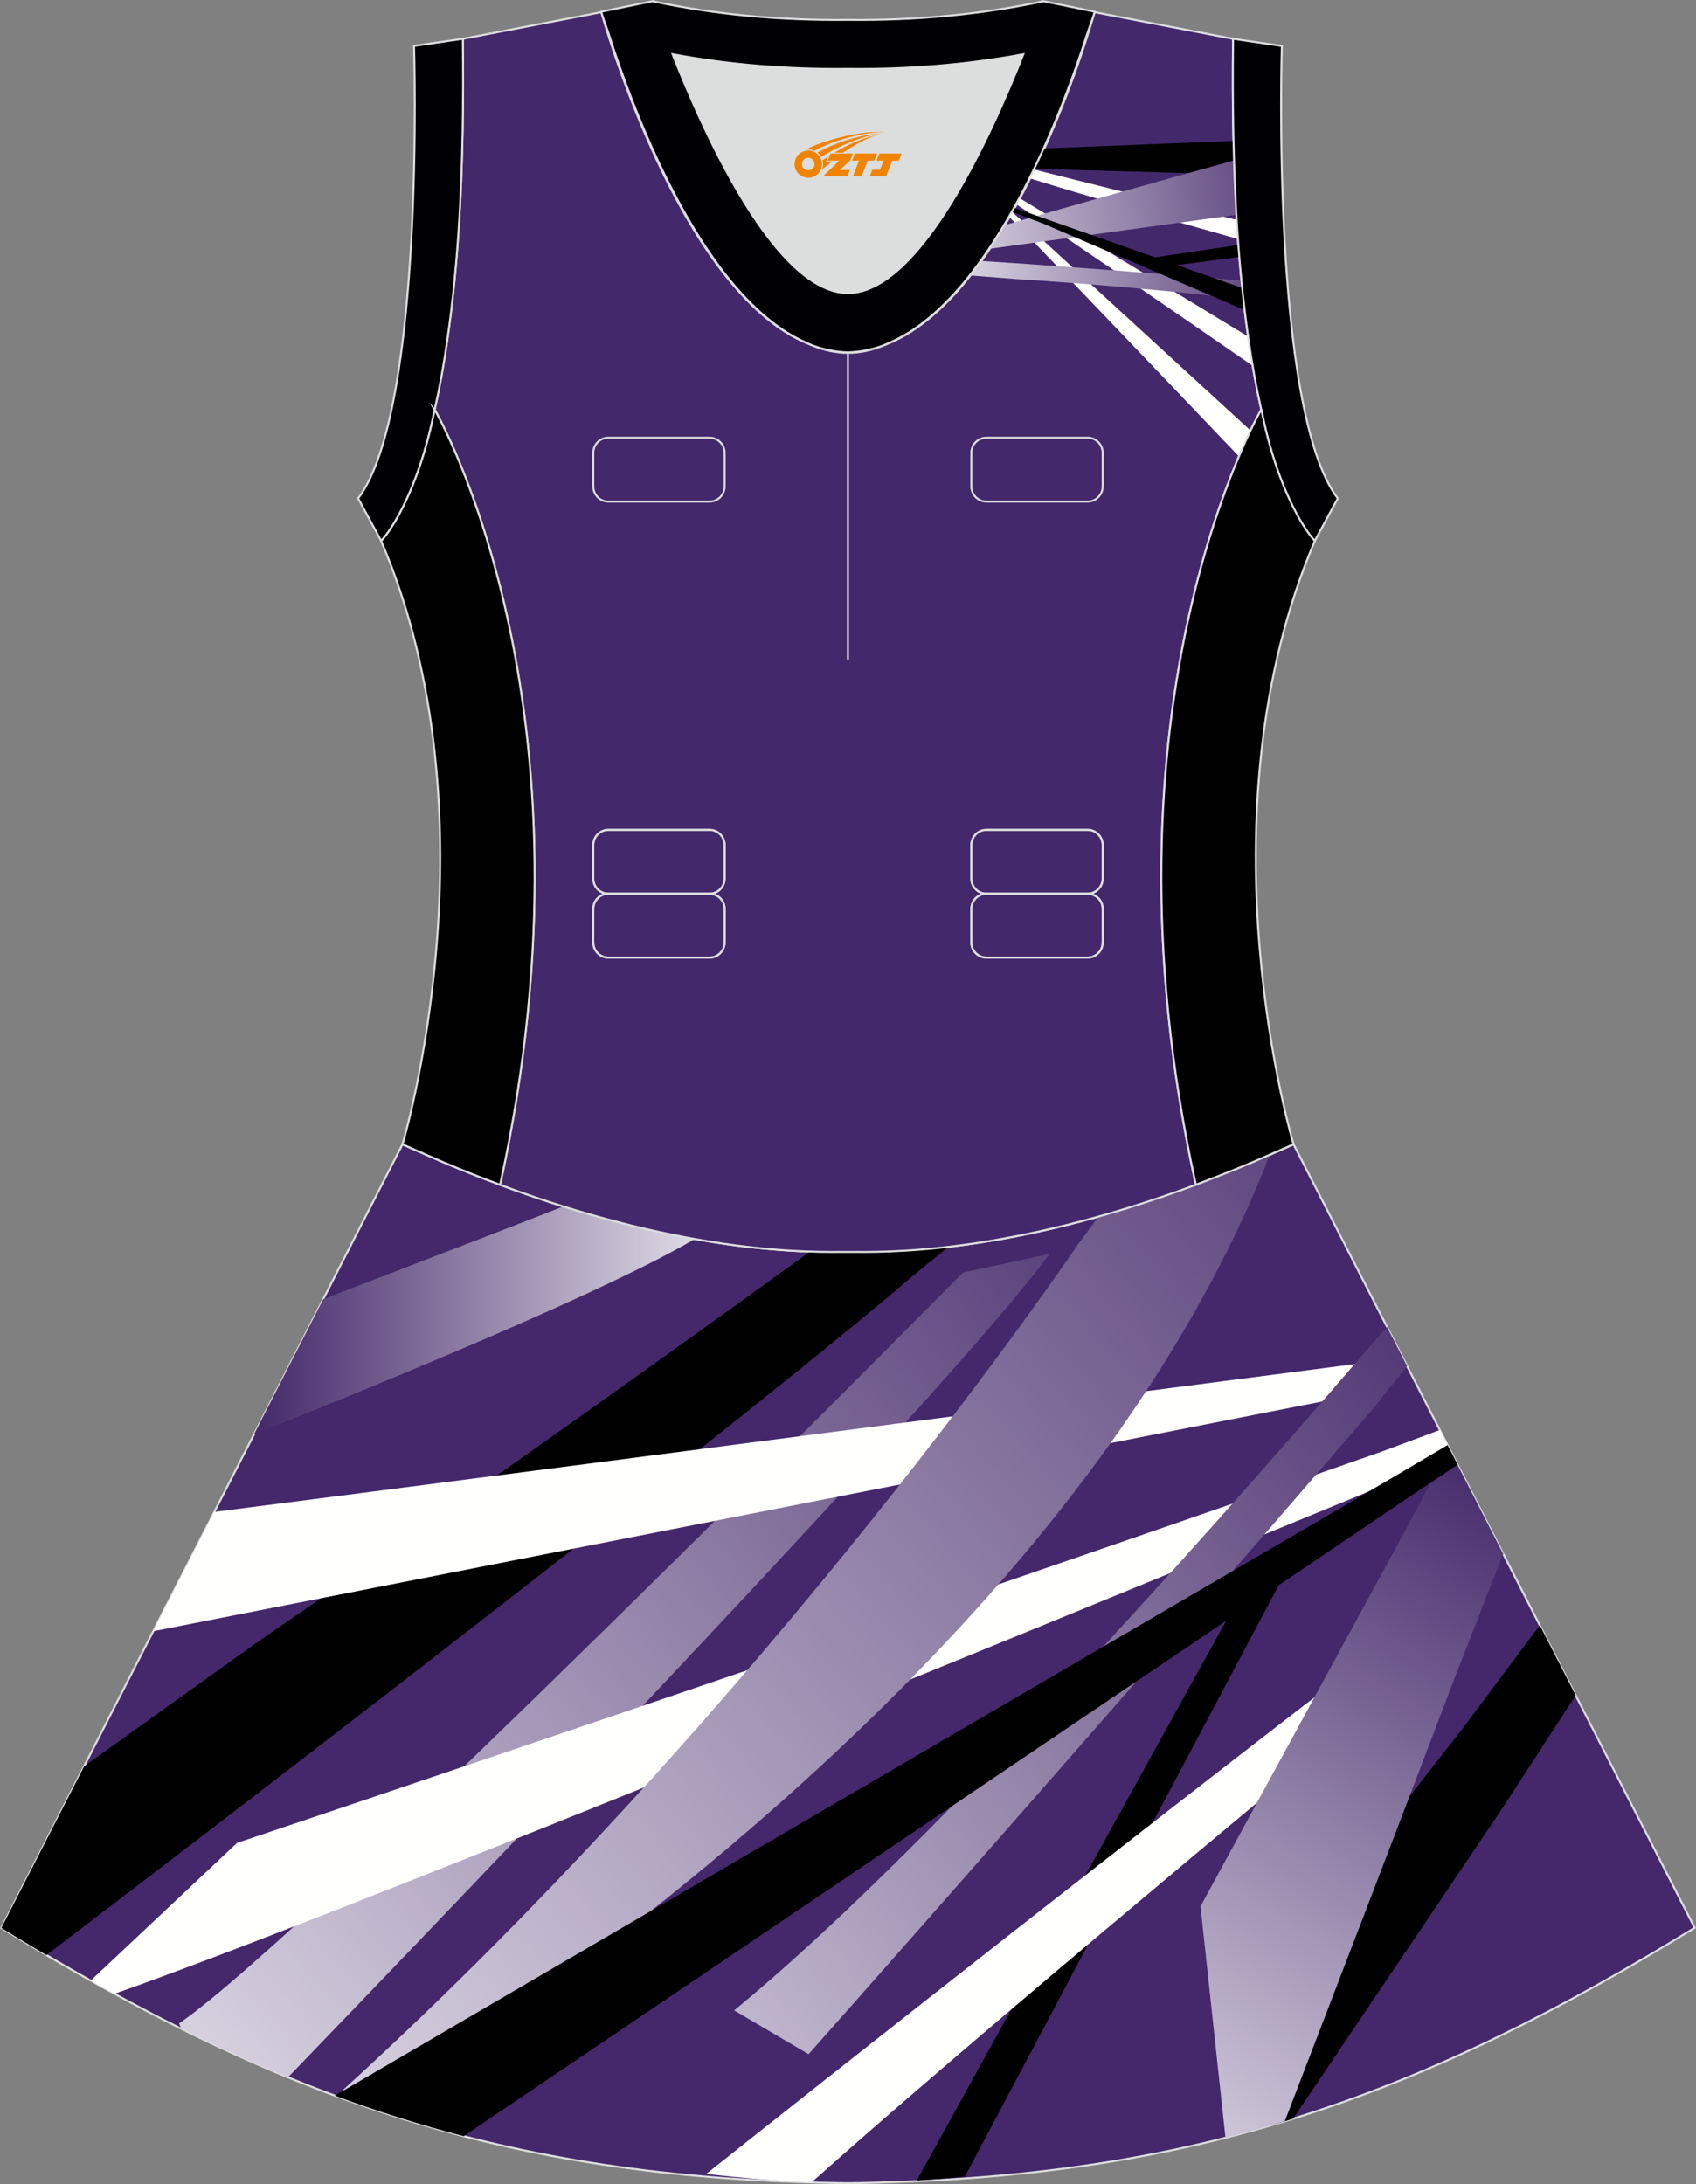
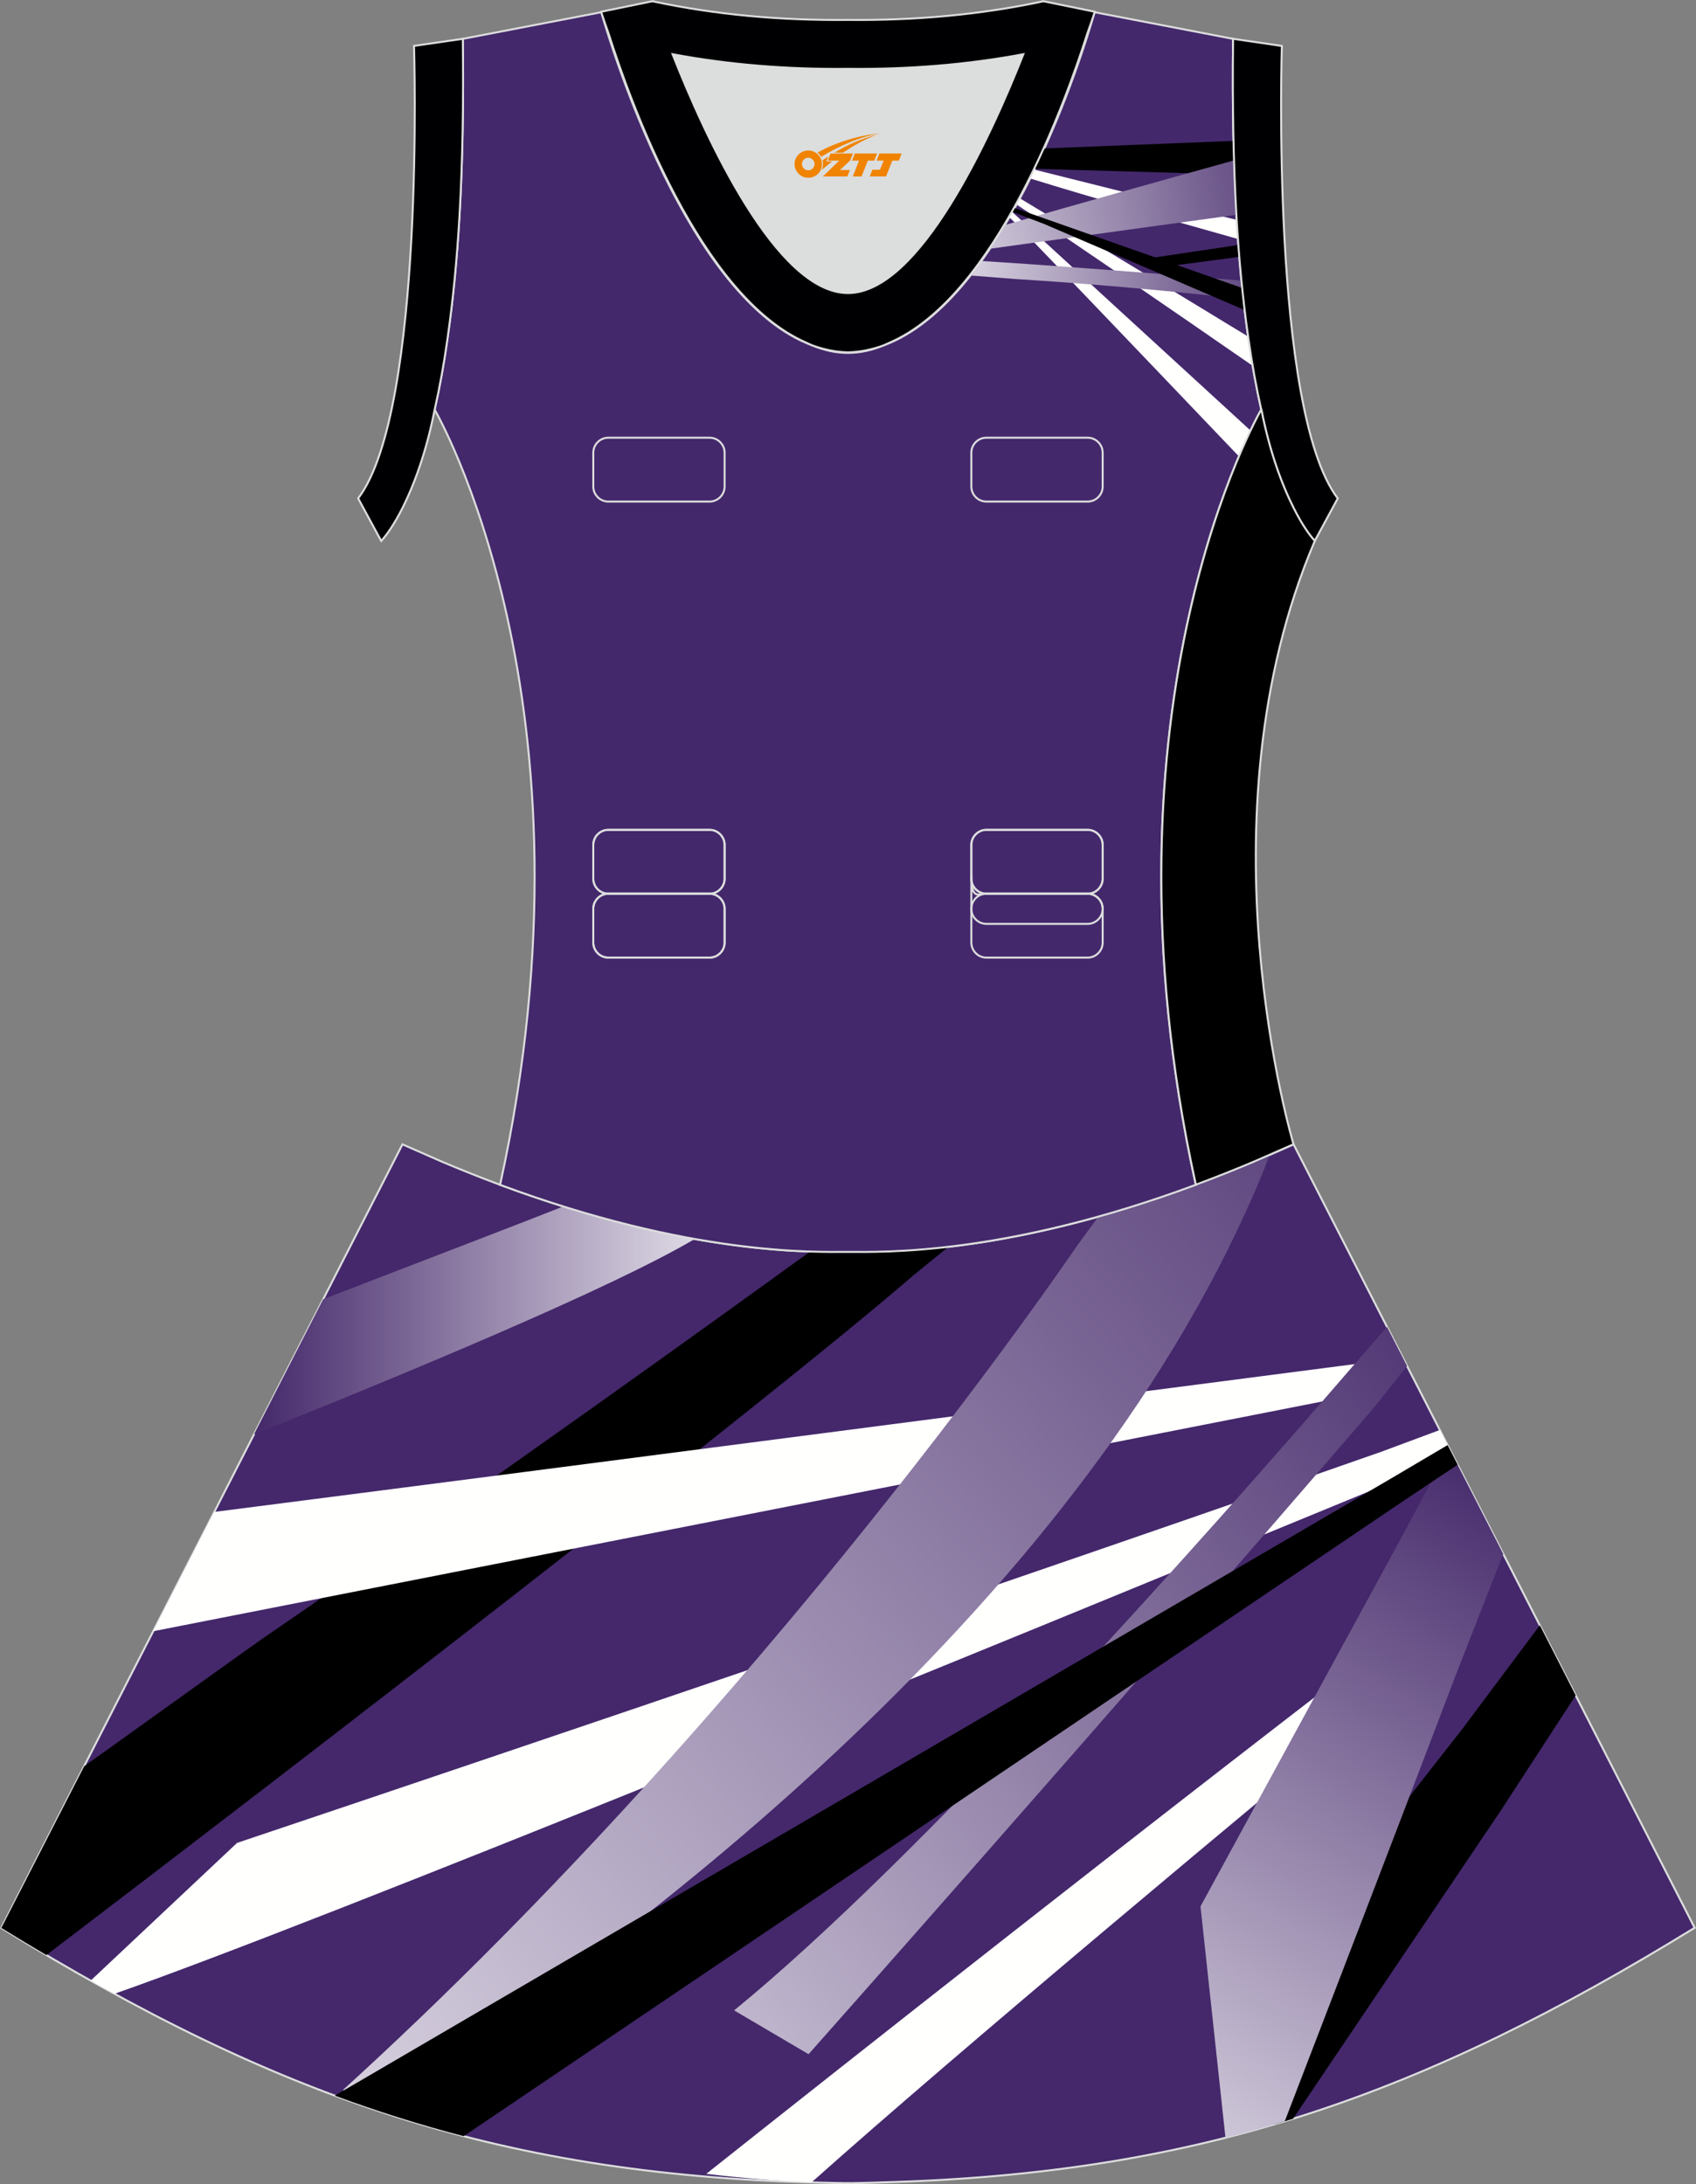
<svg xmlns="http://www.w3.org/2000/svg" version="1.1" id="图层_1" x="0px" y="0px" width="380.2px" height="489.6px" viewBox="0 0 380.2 489.6" enable-background="new 0 0 380.2 489.6" xml:space="preserve">
  <rect x="0" y="0" width="380.2" height="489.6" fill="#808080" stroke="none" />
  <g>
    <g>
      <path fill-rule="evenodd" clip-rule="evenodd" fill="#44286B" stroke="#DCDDDD" stroke-width="0.446" stroke-miterlimit="22.926" d="    M90.17,256.61L0.3,432.15c62.22,38.24,112.64,55.9,186.85,57.16v0.01c0.57,0.01,1.15,0.02,1.72,0.02v0.02h0.08l0,0    c0.38,0,0.76-0.01,1.15-0.01h0.01h0.01h0.01c0.38,0,0.76,0.01,1.15,0.01l0,0h0.08v-0.02c0.57-0.01,1.15-0.02,1.72-0.02v-0.01    c1.4-0.02,2.81-0.06,4.21-0.11c0.15,0,0.3-0.01,0.45-0.02c71.66-1.92,121.26-19.63,182.16-57.06L290,256.53l0,0l0,0l-0.01-0.02    l-0.01,0.01h-0.01l-8.95,3.93h-0.01c-4.45,1.88-8.76,3.58-12.92,5.13c-38.45,14.29-64.53,15.04-75.02,15.05h-0.06h-0.06h-0.06    h-0.06h-0.05h-0.01h-0.05h-0.05h-0.05h-0.11h-0.05h-0.11h-0.05h-0.03h-0.02h-0.05h-0.05h-0.1H192h-0.05h-0.05h-0.05h-0.05h-0.02    h-0.03h-0.05h-0.05h-0.05h-0.05h-0.05h-0.05h-0.05h-0.05h-0.05h-0.01h-0.03h-0.05h-0.05h-0.05h-0.04h-0.04h-0.04h-0.04h-0.04    h-0.04l0,0h-0.04h-0.04h-0.04h-0.04h-0.04h-0.04h-0.04h-0.04h-0.04h-0.03h-0.01h-0.04h-0.04h-0.04h-0.04h-0.04h-0.03h-0.04h-0.04    h-0.04h-0.02l0,0h-0.01h-0.02h-0.04h-0.04h-0.04h-0.04h-0.04h-0.04h-0.04h-0.04h-0.04h-0.01h-0.03h-0.04h-0.04h-0.04h-0.04h-0.04    h-0.04h-0.04h-0.04h-0.04l0,0h-0.04h-0.04h-0.04h-0.03h-0.05h-0.04h-0.04h-0.04h-0.05h-0.03h-0.02h-0.04h-0.05h-0.05h-0.05h-0.05    h-0.05h-0.05h-0.05h-0.05h-0.03h-0.02h-0.05h-0.05h-0.05h-0.05h-0.05h-0.1H188h-0.05h-0.02h-0.03h-0.05h-0.11h-0.05h-0.11h-0.05    h-0.05h-0.06h-0.01h-0.05h-0.05h-0.06h-0.05h-0.06c-10.49-0.01-36.57-0.77-75.02-15.05c-4.16-1.54-8.47-3.25-12.92-5.13l0,0    l-8.95-3.93l0,0l-0.01-0.01L90.17,256.61z" />
      <linearGradient id="SVGID_1_" gradientUnits="userSpaceOnUse" x1="56.93" y1="2638.695" x2="176.698" y2="2638.695" gradientTransform="matrix(1 0 0 1 0 -2342.71)">
        <stop offset="0" style="stop-color:#44286A" />
        <stop offset="1" style="stop-color:#FFFFFF" />
      </linearGradient>
      <path fill-rule="evenodd" clip-rule="evenodd" fill="url(#SVGID_1_)" d="M126.26,270.43c-6.95,2.77-32.13,12.44-53.81,20.79    l-15.52,30.31c33.3-13.32,79.82-32.6,98.8-43.8C147.26,276.21,137.4,273.91,126.26,270.43z" />
      <linearGradient id="SVGID_2_" gradientUnits="userSpaceOnUse" x1="278.582" y1="2596.13" x2="-19.743" y2="2859.22" gradientTransform="matrix(1 0 0 1 0 -2342.71)">
        <stop offset="0" style="stop-color:#44286A" />
        <stop offset="1" style="stop-color:#FFFFFF" />
      </linearGradient>
-       <path fill-rule="evenodd" clip-rule="evenodd" fill="url(#SVGID_2_)" d="M235.26,281.07l-19.39,4.17    c0,0-146.3,148.21-175.75,168.33l0.57,1.19c8,3.98,15.93,7.6,23.88,10.87C102.54,426.27,215.32,308.74,235.26,281.07z" />
      <path fill-rule="evenodd" clip-rule="evenodd" d="M10.4,438.23c58.07-44.2,160.1-122.85,194.33-152.33    c0.56-0.49,4.18-3.41,7.91-6.43c-8.83,1.03-15.42,1.15-19.57,1.15h-0.06h-0.06h-0.06h-0.06h-0.05h-0.01h-0.05h-0.05h-0.05h-0.11    h-0.05h-0.11h-0.05h-0.03h-0.02h-0.05h-0.05h-0.1H192h-0.05h-0.05h-0.05h-0.05h-0.02h-0.03h-0.05h-0.05h-0.05h-0.05h-0.05h-0.05    h-0.05h-0.05h-0.05h-0.01h-0.03h-0.05h-0.05h-0.05h-0.04h-0.04h-0.04h-0.04h-0.04h-0.04l0,0h-0.04h-0.04h-0.04h-0.04h-0.04h-0.04    h-0.04h-0.04h-0.04h-0.03h-0.01h-0.04h-0.04h-0.04h-0.04h-0.04h-0.03h-0.04h-0.04h-0.04h-0.02l0,0h-0.01h-0.02h-0.04h-0.04h-0.04    h-0.04h-0.04h-0.04h-0.04h-0.04h-0.04h-0.01h-0.03h-0.04h-0.04h-0.04h-0.04h-0.04h-0.04h-0.04h-0.04h-0.04l0,0h-0.04h-0.04h-0.04    h-0.03h-0.05h-0.04h-0.04h-0.04h-0.05h-0.03h-0.02h-0.04h-0.05h-0.05h-0.05h-0.05h-0.05h-0.05h-0.05h-0.05h-0.03h-0.02h-0.05    h-0.05h-0.05h-0.05h-0.05h-0.1H188h-0.05h-0.02h-0.03h-0.05h-0.11h-0.05h-0.11h-0.05h-0.05h-0.06h-0.01h-0.05h-0.05h-0.06h-0.05    h-0.06c-1.51,0-3.34-0.02-5.48-0.09c-1.57,1.11-2.77,1.96-3.23,2.29c-13.13,9.52-65.95,47.7-119.62,84.5    c-1.51,1.03-20.72,14.81-39.94,28.59L0.3,432.15C3.7,434.24,7.06,436.26,10.4,438.23z" />
      <path fill-rule="evenodd" clip-rule="evenodd" fill="#FFFFFE" d="M34.35,365.64l274.71-53.98l-2.18-6.31    c-50.81,6.57-173.57,22.63-258.84,33.55L34.35,365.64z" />
      <path fill-rule="evenodd" clip-rule="evenodd" fill="#FFFFFE" d="M25.66,446.91c45.9-16.08,189.99-74.98,289.99-116.22l9.07-6.36    l-1.94-3.8c-6.44,2.4-12.54,4.67-13.12,4.88C204.3,362.35,53.14,413.09,53.14,413.09l-32.81,30.86    C22.1,444.95,23.88,445.94,25.66,446.91z" />
      <linearGradient id="SVGID_3_" gradientUnits="userSpaceOnUse" x1="346.002" y1="2561.438" x2="-6.764" y2="2873.169" gradientTransform="matrix(1 0 0 1 0 -2342.71)">
        <stop offset="0" style="stop-color:#44286A" />
        <stop offset="1" style="stop-color:#FFFFFF" />
      </linearGradient>
      <path fill-rule="evenodd" clip-rule="evenodd" fill="url(#SVGID_3_)" d="M76.88,468.47c2.88,0.95,5.85,1.91,8.9,2.85    c56.59-36.51,158.07-112.48,197.48-208.9l1.36-3.56l-0.9,0.4l-2.69,1.19h-0.02l-0.21,0.09l0,0l-0.41,0.17l0,0    c-4.23,1.78-8.33,3.4-12.29,4.87c-4.15,1.54-8.15,2.92-12,4.16l-0.16,0.05l-0.18,0.06c-0.45,0.15-0.9,0.29-1.35,0.43l-0.14,0.04    l-0.04,0.01c-0.5,0.16-1,0.31-1.49,0.47l-0.11,0.03l-0.22,0.07l-1.17,0.35l-0.43,0.13l-0.71,0.21l-0.32,0.1l-0.65,0.19l-0.32,0.09    l-0.32,0.09c-0.43,0.12-0.86,0.25-1.28,0.37l-0.32,0.09l-0.64,0.18l-4.71,6.4C241.52,279.11,172.31,381.68,76.88,468.47z" />
      <path fill-rule="evenodd" clip-rule="evenodd" d="M285.89,473.89c0.53-0.15,0.31,0.83-0.22,2.3c1.4-0.41,2.8-0.83,4.2-1.27    l46.6-69.12l16.76-25.78l-8.04-15.71l-17.39,23.26l-49.26,62.89L285.89,473.89z" />
-       <path fill-rule="evenodd" clip-rule="evenodd" d="M205.51,488.77c3.6-0.23,7.21-0.53,10.79-0.89l75.48-142.22l-8.5,2.44    L205.51,488.77z" />
      <path fill-rule="evenodd" clip-rule="evenodd" fill="#FFFFFE" d="M158.33,487.27c7.82,0.93,15.73,1.58,23.64,1.87    c33.41-29.77,93.84-80.27,145.84-123.27l-2.96-8.56C260.34,406.49,183.72,467.12,158.33,487.27z" />
      <linearGradient id="SVGID_4_" gradientUnits="userSpaceOnUse" x1="346.737" y1="2676.132" x2="232.166" y2="2865.512" gradientTransform="matrix(1 0 0 1 0 -2342.71)">
        <stop offset="0" style="stop-color:#44286A" />
        <stop offset="1" style="stop-color:#FFFFFF" />
      </linearGradient>
      <path fill-rule="evenodd" clip-rule="evenodd" fill="url(#SVGID_4_)" d="M288.01,475.49c10.11-26.3,25.81-67.01,38.29-99.91    c0.42-1.1,5.48-13.99,10.69-27.25l-12.15-23.72l-10.05,18.89l-45.67,83.82l5.6,51.87C279.2,478.05,283.63,476.82,288.01,475.49z" />
      <linearGradient id="SVGID_5_" gradientUnits="userSpaceOnUse" x1="349.279" y1="2639.384" x2="64.065" y2="2866.767" gradientTransform="matrix(1 0 0 1 0 -2342.71)">
        <stop offset="0" style="stop-color:#44286A" />
        <stop offset="1" style="stop-color:#FFFFFF" />
      </linearGradient>
      <path fill-rule="evenodd" clip-rule="evenodd" fill="url(#SVGID_5_)" d="M310.93,297.41c-3.88,4.46-7.05,8.11-7.37,8.48    c-33.81,39.18-97.41,110.78-138.99,144.74l16.69,9.82c0,0,67.99-76.62,126.71-144.9c0.25-0.29,3.65-4.56,7.46-9.35L310.93,297.41z    " />
      <path fill-rule="evenodd" clip-rule="evenodd" d="M103.95,478.82l209.76-141.78l13.05-8.72l-2.25-4.4l-12.41,7.33L75.06,469.74    C84.56,473.25,94.14,476.28,103.95,478.82z" />
    </g>
    <path fill-rule="evenodd" clip-rule="evenodd" fill="#DCDDDD" d="M229.4,12.16c-7.46,18.87-23.33,53.53-39.31,53.53   s-31.85-34.66-39.31-53.53c12.63,2.36,25.74,3.42,39.31,3.28l0,0C203.66,15.58,216.77,14.52,229.4,12.16z" />
    <path fill-rule="evenodd" clip-rule="evenodd" fill="#44286C" stroke="#DCDDDD" stroke-width="0.446" stroke-miterlimit="22.926" d="   M276.42,9.37c0-0.22,0.01-0.43,0.01-0.65C276.43,8.94,276.43,9.16,276.42,9.37L276.42,9.37L276.42,9.37z M103.76,9.37   c0-0.22,0-0.43-0.01-0.65C103.76,8.94,103.76,9.16,103.76,9.37L103.76,9.37L103.76,9.37z M103.01,48.32c0-0.02,0-0.03,0-0.05   s0-0.03,0-0.04c0.68-11.9,0.89-24.69,0.75-38.19c0-0.22,0-0.44-0.01-0.66l-0.01-0.65c0-0.01,0-0.02,0-0.02l31.04-5.97   c0,0,0.07,0.22,0.21,0.63c2.06,7.13,19.22,63.9,47.17,74.07c2.59,1.07,5.24,1.66,7.93,1.66c2.69,0,5.34-0.59,7.93-1.66   c27.95-10.17,45.11-66.94,47.17-74.07c0.14-0.41,0.21-0.63,0.21-0.63l31.04,5.97c0,0.01,0,0.01,0,0.02l-0.01,0.65   c0,0.22-0.01,0.44-0.01,0.66c-0.15,13.5,0.07,26.29,0.75,38.19c0,0.02,0,0.03,0,0.04c0,0.02,0,0.03,0,0.05   c0,0.05,0.01,0.1,0.01,0.15c0.56,9.73,1.43,18.85,2.66,27.27c0,0.01,0,0.01,0,0.02c0.82,5.77,1.79,11.13,2.91,16.06   c0,0-38.42,65.7-14.68,173.76c-42.79,15.89-70.26,15.04-77.98,15.04s-35.18,0.85-77.98-15.04   C135.84,157.52,97.43,91.81,97.43,91.81c1.12-4.92,2.09-10.28,2.9-16.06c0-0.01,0-0.02,0-0.02c1.23-8.42,2.1-17.54,2.66-27.27   C103.01,48.41,103.01,48.36,103.01,48.32z" />
    <path fill-rule="evenodd" clip-rule="evenodd" fill="#FFFFFE" d="M277.73,102.3c-23.68-24.82-47.07-49.28-50.19-52.37l-1.25-1.21   c0.22-0.39,0.44-0.77,0.66-1.16l53.39,48.95C279.59,98.06,278.71,100,277.73,102.3z" />
    <path fill-rule="evenodd" clip-rule="evenodd" fill="#FFFFFE" d="M280.82,82c-18.8-13.01-39.31-27.1-52.92-36.15   c0.25-0.46,0.5-0.93,0.75-1.39c13.25,7.98,32.25,19.46,51.15,30.98l0.04,0.29c0,0,0,0.01,0,0.02   C280.15,77.89,280.48,79.97,280.82,82z" />
    <path fill-rule="evenodd" clip-rule="evenodd" d="M234.14,33.27l42.39-1.69c0.06,2.55,0.13,5.06,0.22,7.54l-44.74-1.28   C232.75,36.31,233.46,34.78,234.14,33.27z" />
    <path fill-rule="evenodd" clip-rule="evenodd" d="M257.47,60.26l20.35-2.68c-0.07-0.88-0.14-1.78-0.21-2.67l-22.7,3.38   L257.47,60.26z" />
    <path fill-rule="evenodd" clip-rule="evenodd" fill="#FFFFFE" d="M277.51,53.57c-16.35-4.59-33.53-9.53-46.56-13.56   c0.33-0.66,0.65-1.32,0.97-1.98c12.74,3.21,29.27,7.34,45.31,11.25C277.32,50.73,277.41,52.16,277.51,53.57z" />
    <linearGradient id="SVGID_6_" gradientUnits="userSpaceOnUse" x1="298.47" y1="2381.04" x2="191.924" y2="2399.448" gradientTransform="matrix(1 0 0 1 0 -2342.71)">
      <stop offset="0" style="stop-color:#44286A" />
      <stop offset="1" style="stop-color:#FFFFFF" />
    </linearGradient>
    <path fill-rule="evenodd" clip-rule="evenodd" fill="url(#SVGID_6_)" d="M221.91,55.76l55.26-7.61c-0.23-3.97-0.4-8.04-0.53-12.2   c-16.19,4.5-36.33,10.14-51.36,14.49C224.19,52.25,223.07,54.03,221.91,55.76z" />
    <linearGradient id="SVGID_7_" gradientUnits="userSpaceOnUse" x1="295.382" y1="2409.995" x2="196.433" y2="2399.664" gradientTransform="matrix(1 0 0 1 0 -2342.71)">
      <stop offset="0" style="stop-color:#44286A" />
      <stop offset="1" style="stop-color:#FFFFFF" />
    </linearGradient>
    <path fill-rule="evenodd" clip-rule="evenodd" fill="url(#SVGID_7_)" d="M217.55,61.75l10.17,0.8c0,0,25.79,1.52,51.02,4.55   c-0.16-1.38-0.3-2.79-0.44-4.2c-18.57-1.55-41.13-3.33-58.29-4.4C219.2,59.62,218.38,60.7,217.55,61.75z" />
    <path fill-rule="evenodd" clip-rule="evenodd" d="M279.02,69.5l-45.01-19.32l-7.04-2.67c0.17-0.29,0.33-0.59,0.5-0.89l50.99,17.93   C278.63,66.23,278.82,67.88,279.02,69.5z" />
    <g>
      <path fill="none" stroke="#DCDDDD" stroke-width="0.446" stroke-miterlimit="22.926" d="M221.13,186.01h22.68    c1.86,0,3.38,1.52,3.38,3.38v7.56c0,1.85-1.52,3.38-3.38,3.38h-22.68c-1.86,0-3.38-1.52-3.38-3.38v-7.56    C217.75,187.53,219.27,186.01,221.13,186.01z" />
      <path fill="none" stroke="#DCDDDD" stroke-width="0.446" stroke-miterlimit="22.926" d="M221.13,186.01h22.68    c1.86,0,3.38,1.52,3.38,3.38v7.56c0,1.85-1.52,3.38-3.38,3.38h-22.68c-1.86,0-3.38-1.52-3.38-3.38v-7.56    C217.75,187.53,219.27,186.01,221.13,186.01z" />
      <path fill="none" stroke="#DCDDDD" stroke-width="0.446" stroke-miterlimit="22.926" d="M136.38,186.01h22.68    c1.86,0,3.38,1.52,3.38,3.38v7.56c0,1.85-1.52,3.38-3.38,3.38h-22.68c-1.86,0-3.38-1.52-3.38-3.38v-7.56    C133,187.53,134.52,186.01,136.38,186.01z" />
      <path fill="none" stroke="#DCDDDD" stroke-width="0.446" stroke-miterlimit="22.926" d="M136.38,186.01h22.68    c1.86,0,3.38,1.52,3.38,3.38v7.56c0,1.85-1.52,3.38-3.38,3.38h-22.68c-1.86,0-3.38-1.52-3.38-3.38v-7.56    C133,187.53,134.52,186.01,136.38,186.01z" />
      <path fill="none" stroke="#DCDDDD" stroke-width="0.446" stroke-miterlimit="22.926" d="M221.13,200.33h22.68    c1.86,0,3.38,1.52,3.38,3.38v7.56c0,1.86-1.52,3.38-3.38,3.38h-22.68c-1.86,0-3.38-1.52-3.38-3.38v-7.56    C217.75,201.85,219.27,200.33,221.13,200.33z" />
-       <path fill="none" stroke="#DCDDDD" stroke-width="0.446" stroke-miterlimit="22.926" d="M221.13,200.33h22.68    c1.86,0,3.38,1.52,3.38,3.38v7.56c0,1.86-1.52,3.38-3.38,3.38h-22.68c-1.86,0-3.38-1.52-3.38-3.38v-7.56    C217.75,201.85,219.27,200.33,221.13,200.33z" />
+       <path fill="none" stroke="#DCDDDD" stroke-width="0.446" stroke-miterlimit="22.926" d="M221.13,200.33h22.68    c1.86,0,3.38,1.52,3.38,3.38c0,1.86-1.52,3.38-3.38,3.38h-22.68c-1.86,0-3.38-1.52-3.38-3.38v-7.56    C217.75,201.85,219.27,200.33,221.13,200.33z" />
      <path fill="none" stroke="#DCDDDD" stroke-width="0.446" stroke-miterlimit="22.926" d="M136.38,200.33h22.68    c1.86,0,3.38,1.52,3.38,3.38v7.56c0,1.86-1.52,3.38-3.38,3.38h-22.68c-1.86,0-3.38-1.52-3.38-3.38v-7.56    C133,201.85,134.52,200.33,136.38,200.33z" />
      <path fill="none" stroke="#DCDDDD" stroke-width="0.446" stroke-miterlimit="22.926" d="M136.38,200.33h22.68    c1.86,0,3.38,1.52,3.38,3.38v7.56c0,1.86-1.52,3.38-3.38,3.38h-22.68c-1.86,0-3.38-1.52-3.38-3.38v-7.56    C133,201.85,134.52,200.33,136.38,200.33z" />
      <path fill="none" stroke="#DCDDDD" stroke-width="0.446" stroke-miterlimit="22.926" d="M221.13,98.11h22.68    c1.86,0,3.38,1.52,3.38,3.38v7.56c0,1.86-1.52,3.38-3.38,3.38h-22.68c-1.86,0-3.38-1.52-3.38-3.38v-7.56    C217.75,99.63,219.27,98.11,221.13,98.11z" />
      <path fill="none" stroke="#DCDDDD" stroke-width="0.446" stroke-miterlimit="22.926" d="M136.38,98.11h22.68    c1.86,0,3.38,1.52,3.38,3.38v7.56c0,1.86-1.52,3.38-3.38,3.38h-22.68c-1.86,0-3.38-1.52-3.38-3.38v-7.56    C133,99.63,134.52,98.11,136.38,98.11z" />
    </g>
-     <path fill="none" stroke="#DCDDDD" stroke-width="0.446" stroke-miterlimit="22.926" d="M190.09,78.99v68.82V78.99z" />
    <path fill-rule="evenodd" clip-rule="evenodd" fill="#000003" stroke="#DCDDDD" stroke-width="0.446" stroke-miterlimit="22.926" d="   M229.4,12.16c-7.46,18.87-23.33,53.53-39.31,53.53s-31.85-34.66-39.31-53.53c12.63,2.36,25.74,3.42,39.31,3.28l0,0   C203.66,15.58,216.77,14.52,229.4,12.16L229.4,12.16L229.4,12.16z M190.09,78.99c2.73-0.08,5.38-0.62,7.93-1.55   c0.47-0.2,0.94-0.41,1.41-0.63c23.89-10.34,39.59-54.37,44.3-69.24c0.71-1.98,1.2-3.42,1.46-4.2l0.21-0.74l-11.6-2.38   c0,0-0.01,0.02-0.02,0.06c-13.97,2.98-28.55,4.31-43.69,4.15l0,0c-15.14,0.16-29.72-1.17-43.69-4.15   c-0.01-0.04-0.02-0.06-0.02-0.06l-11.6,2.38l0.21,0.74c0.26,0.77,0.75,2.22,1.46,4.2c4.71,14.88,20.41,58.9,44.3,69.24   c0.47,0.23,0.94,0.44,1.41,0.63C184.72,78.37,187.36,78.92,190.09,78.99z" />
    <path fill-rule="evenodd" clip-rule="evenodd" fill="#000002" stroke="#DCDDDD" stroke-width="0.446" stroke-miterlimit="22.926" d="   M276.42,9.37c-0.16,13.76,0.06,26.79,0.75,38.9c0,0.02,0,0.03,0,0.04c0.56,9.69,1.43,18.8,2.67,27.42c0,0.01,0,0.01,0,0.02   c0.82,5.78,1.79,11.13,2.9,16.06v0.02c1.89,9.63,4.68,17.02,7.25,22.12c0,0.01,0.01,0.02,0.01,0.02c1.72,3.39,3.39,5.84,4.72,7.3   l5.17-9.55C284.77,91.83,287.36,10.3,287.36,10.3l-10.92-1.6c0,0.01,0,0.02,0,0.02C276.43,8.94,276.43,9.16,276.42,9.37z" />
    <path fill-rule="evenodd" clip-rule="evenodd" fill="#000002" stroke="#DCDDDD" stroke-width="0.446" stroke-miterlimit="22.926" d="   M103.76,9.37c0.16,13.76-0.05,26.79-0.75,38.9c0,0.02,0,0.03,0,0.04c-0.56,9.69-1.43,18.8-2.67,27.42c0,0.01,0,0.01,0,0.02   c-0.81,5.78-1.78,11.13-2.9,16.06v0.01c-1.89,9.63-4.68,17.02-7.25,22.12c0,0.01-0.01,0.02-0.01,0.02   c-1.72,3.39-3.39,5.84-4.72,7.3l-5.17-9.55C95.4,91.83,92.81,10.29,92.81,10.29l10.94-1.59c0,0.01,0,0.02,0,0.02   C103.76,8.94,103.76,9.16,103.76,9.37z" />
-     <path fill-rule="evenodd" clip-rule="evenodd" fill="#000001" stroke="#DCDDDD" stroke-width="0.446" stroke-miterlimit="22.926" d="   M97.43,91.81c0,0,38.42,65.7,14.68,173.76c-4.16-1.55-8.47-3.25-12.92-5.13l0,0l-8.95-3.93l0,0l-0.01-0.01   c0,0,21.88-72.77-4.77-135.22l-0.01-0.02c1.21-1.29,2.91-3.73,4.72-7.3c0-0.01,0.01-0.01,0.01-0.02   c2.64-5.21,5.41-12.64,7.26-22.12L97.43,91.81z" />
    <path fill-rule="evenodd" clip-rule="evenodd" fill="#000001" stroke="#DCDDDD" stroke-width="0.446" stroke-miterlimit="22.926" d="   M282.76,91.79c0,0-38.41,65.7-14.68,173.76c4.16-1.55,8.47-3.25,12.92-5.13h0.01l8.95-3.93l0,0l0.01-0.01   c0,0-21.88-72.77,4.77-135.22l0.01-0.02c-1.21-1.29-2.91-3.73-4.71-7.3c0-0.01-0.01-0.02-0.01-0.02   c-2.64-5.21-5.41-12.64-7.26-22.12L282.76,91.79z" />
  </g>
  <g id="图层_x0020_1">
    <path fill="#F08300" d="M178.3,37.81c0.416,1.136,1.472,1.984,2.752,2.032c0.144,0,0.304,0,0.448-0.016h0.016   c0.016,0,0.064,0,0.128-0.016c0.032,0,0.048-0.016,0.08-0.016c0.064-0.016,0.144-0.032,0.224-0.048c0.016,0,0.016,0,0.032,0   c0.192-0.048,0.4-0.112,0.576-0.208c0.192-0.096,0.4-0.224,0.608-0.384c0.672-0.56,1.104-1.408,1.104-2.352   c0-0.224-0.032-0.448-0.08-0.672l0,0C184.14,35.93,184.09,35.76,184.01,35.58C183.54,34.49,182.46,33.73,181.19,33.73C179.5,33.73,178.12,35.1,178.12,36.8C178.12,37.15,178.18,37.49,178.3,37.81L178.3,37.81L178.3,37.81z M182.6,36.83L182.6,36.83C182.57,37.61,181.91,38.21,181.13,38.17C180.34,38.14,179.75,37.49,179.78,36.7c0.032-0.784,0.688-1.376,1.472-1.344   C182.02,35.39,182.63,36.06,182.6,36.83L182.6,36.83z" />
    <polygon fill="#F08300" points="196.63,34.41 ,195.99,36 ,194.55,36 ,193.13,39.55 ,191.18,39.55 ,192.58,36 ,191,36    ,191.64,34.41" />
-     <path fill="#F08300" d="M198.6,29.68c-1.008-0.096-3.024-0.144-5.056,0.112c-2.416,0.304-5.152,0.912-7.616,1.664   C183.88,32.06,182.01,32.78,180.66,33.55C180.86,33.52,181.05,33.5,181.24,33.5c0.48,0,0.944,0.112,1.36,0.288   C186.7,31.47,193.9,29.42,198.6,29.68L198.6,29.68L198.6,29.68z" />
    <path fill="#F08300" d="M184.07,35.15c4-2.368,8.88-4.672,13.488-5.248c-4.608,0.288-10.224,2-14.288,4.304   C183.59,34.46,183.86,34.78,184.07,35.15C184.07,35.15,184.07,35.15,184.07,35.15z" />
    <polygon fill="#F08300" points="202.12,34.41 ,201.5,36 ,200.04,36 ,198.63,39.55 ,198.17,39.55 ,196.66,39.55 ,194.97,39.55    ,195.56,38.05 ,197.27,38.05 ,198.09,36 ,196.5,36 ,197.14,34.41" />
    <polygon fill="#F08300" points="191.21,34.41 ,190.57,36 ,188.28,38.11 ,190.54,38.11 ,189.96,39.55 ,184.47,39.55 ,188.14,36    ,185.56,36 ,186.2,34.41" />
    <path fill="#F08300" d="M196.49,30.27c-3.376,0.752-6.464,2.192-9.424,3.952h1.888C191.38,32.65,193.72,31.22,196.49,30.27z    M185.69,35.09C185.06,35.47,185,35.52,184.39,35.93c0.064,0.256,0.112,0.544,0.112,0.816c0,0.496-0.112,0.976-0.32,1.392   c0.176-0.16,0.32-0.304,0.432-0.4c0.272-0.24,0.768-0.64,1.6-1.296l0.32-0.256H185.21l0,0L185.69,35.09L185.69,35.09L185.69,35.09z" />
  </g>
</svg>